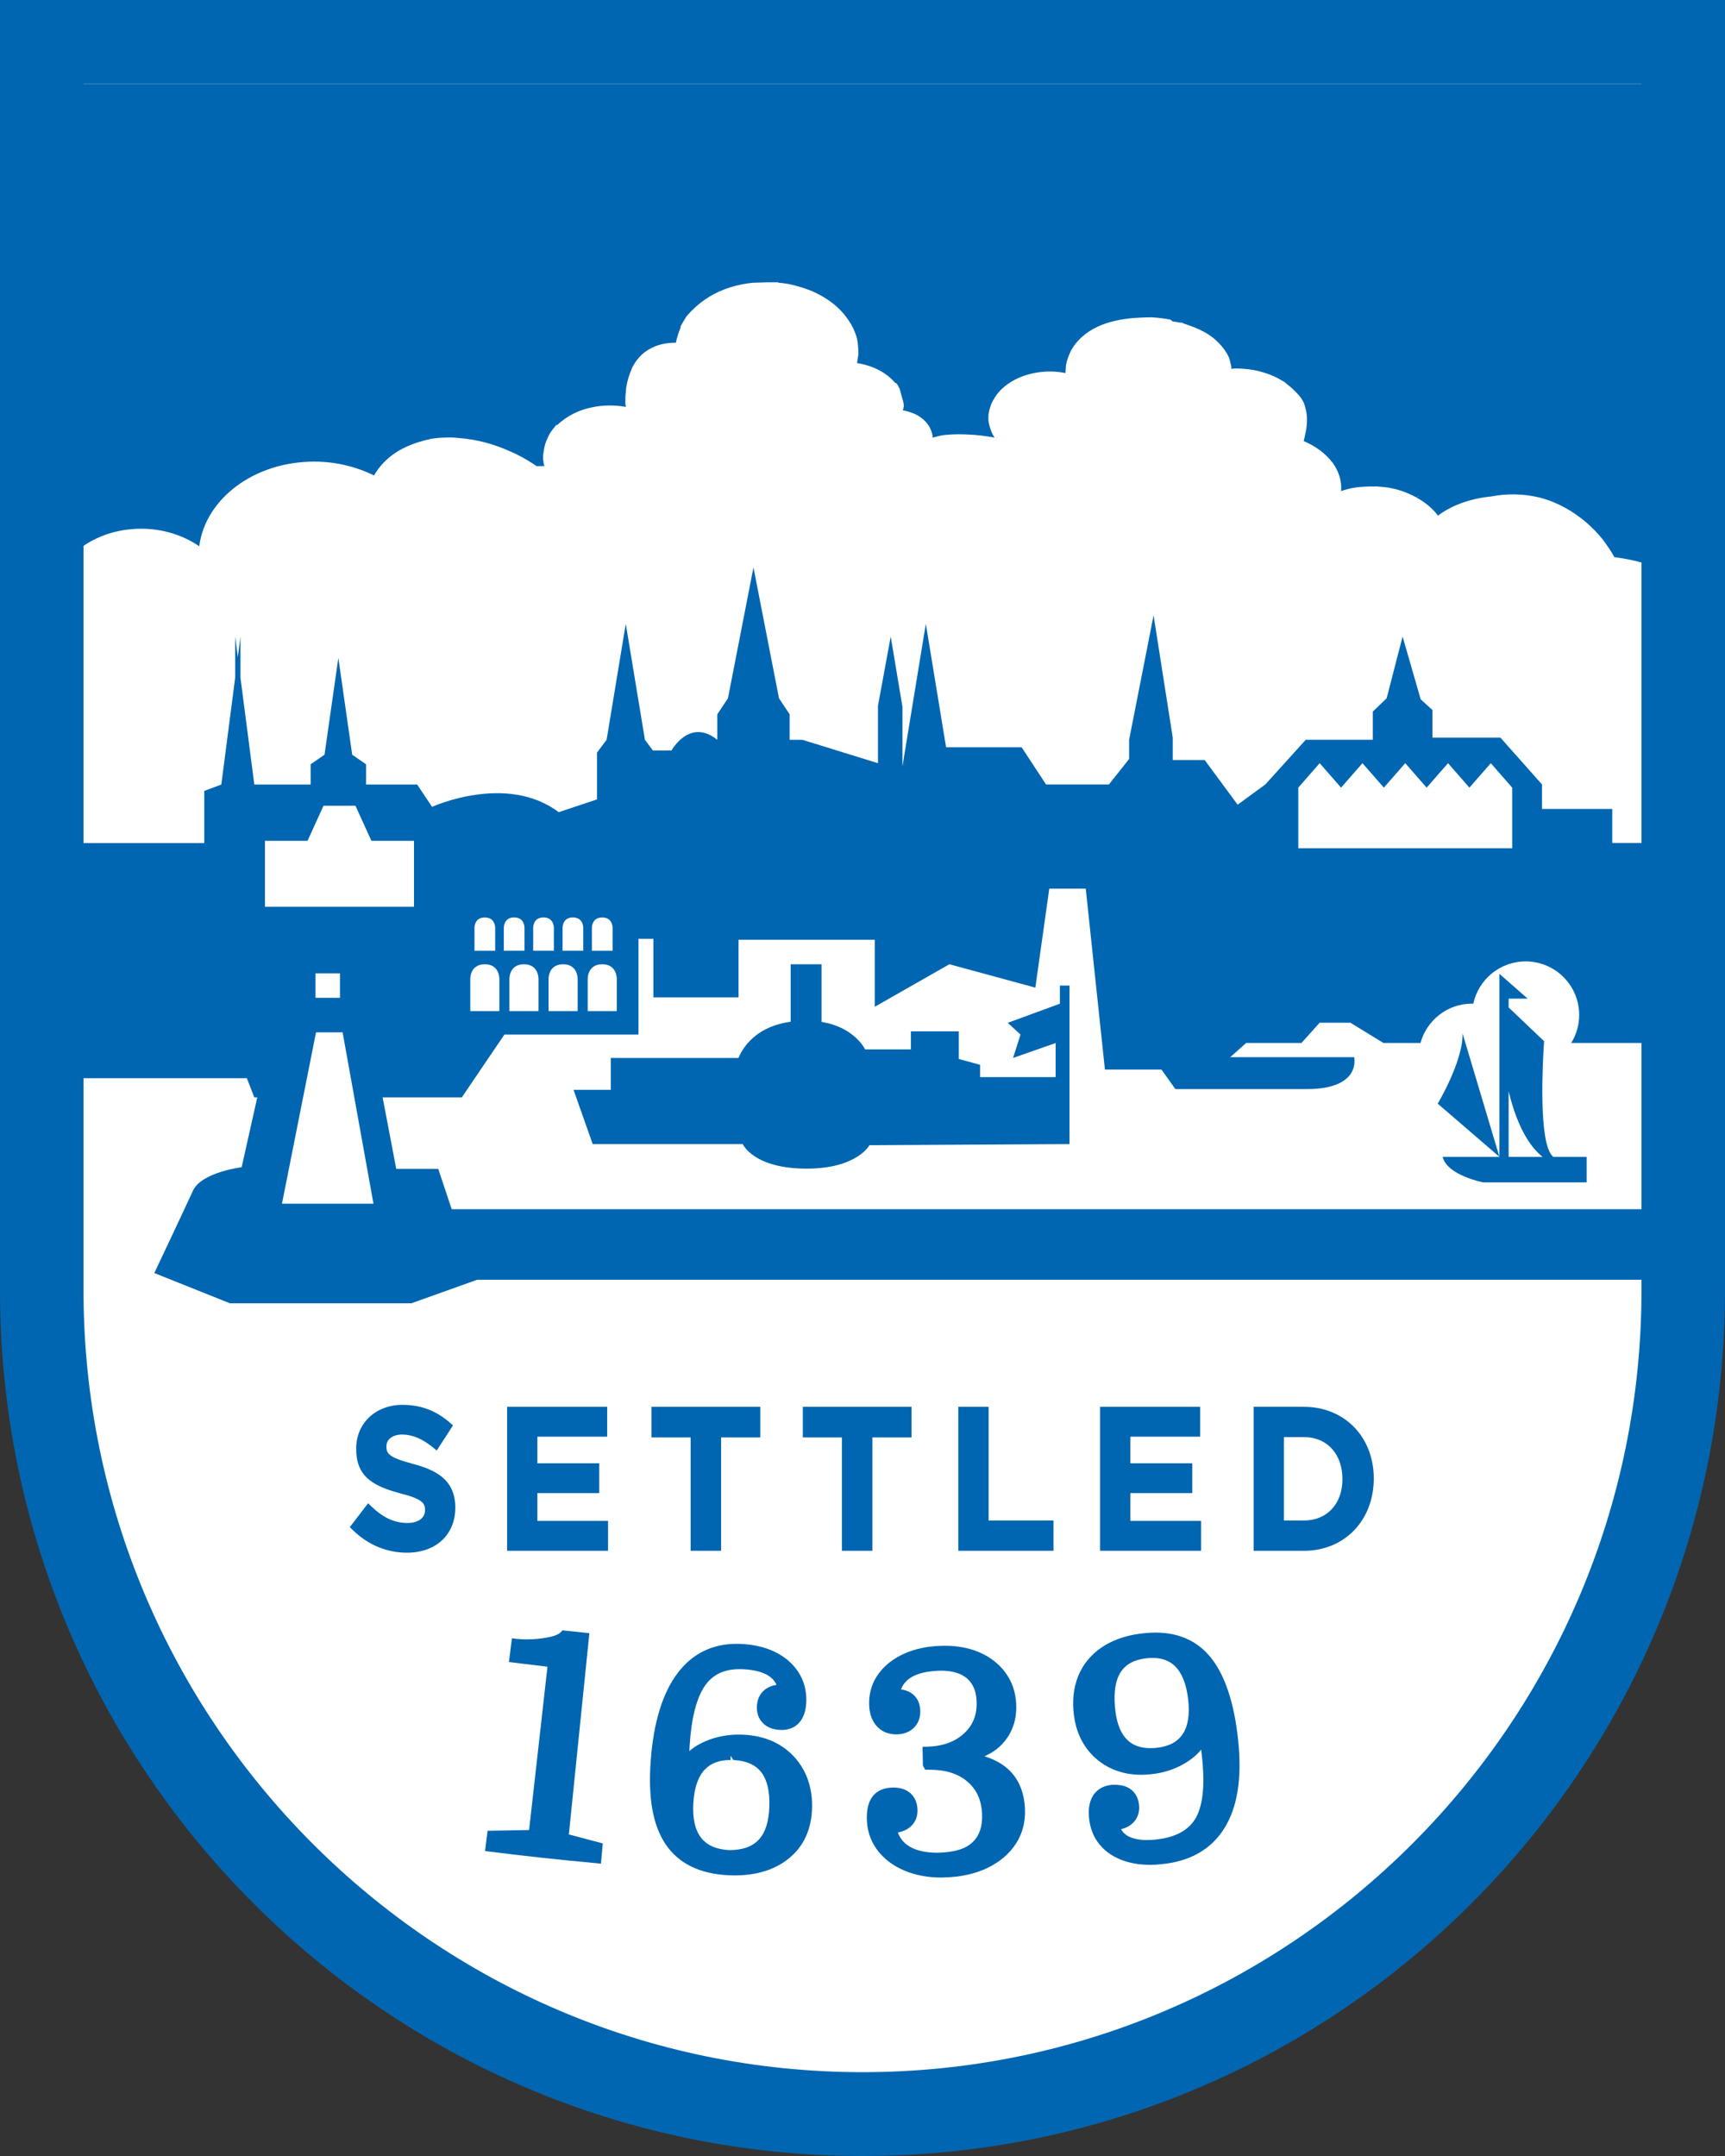
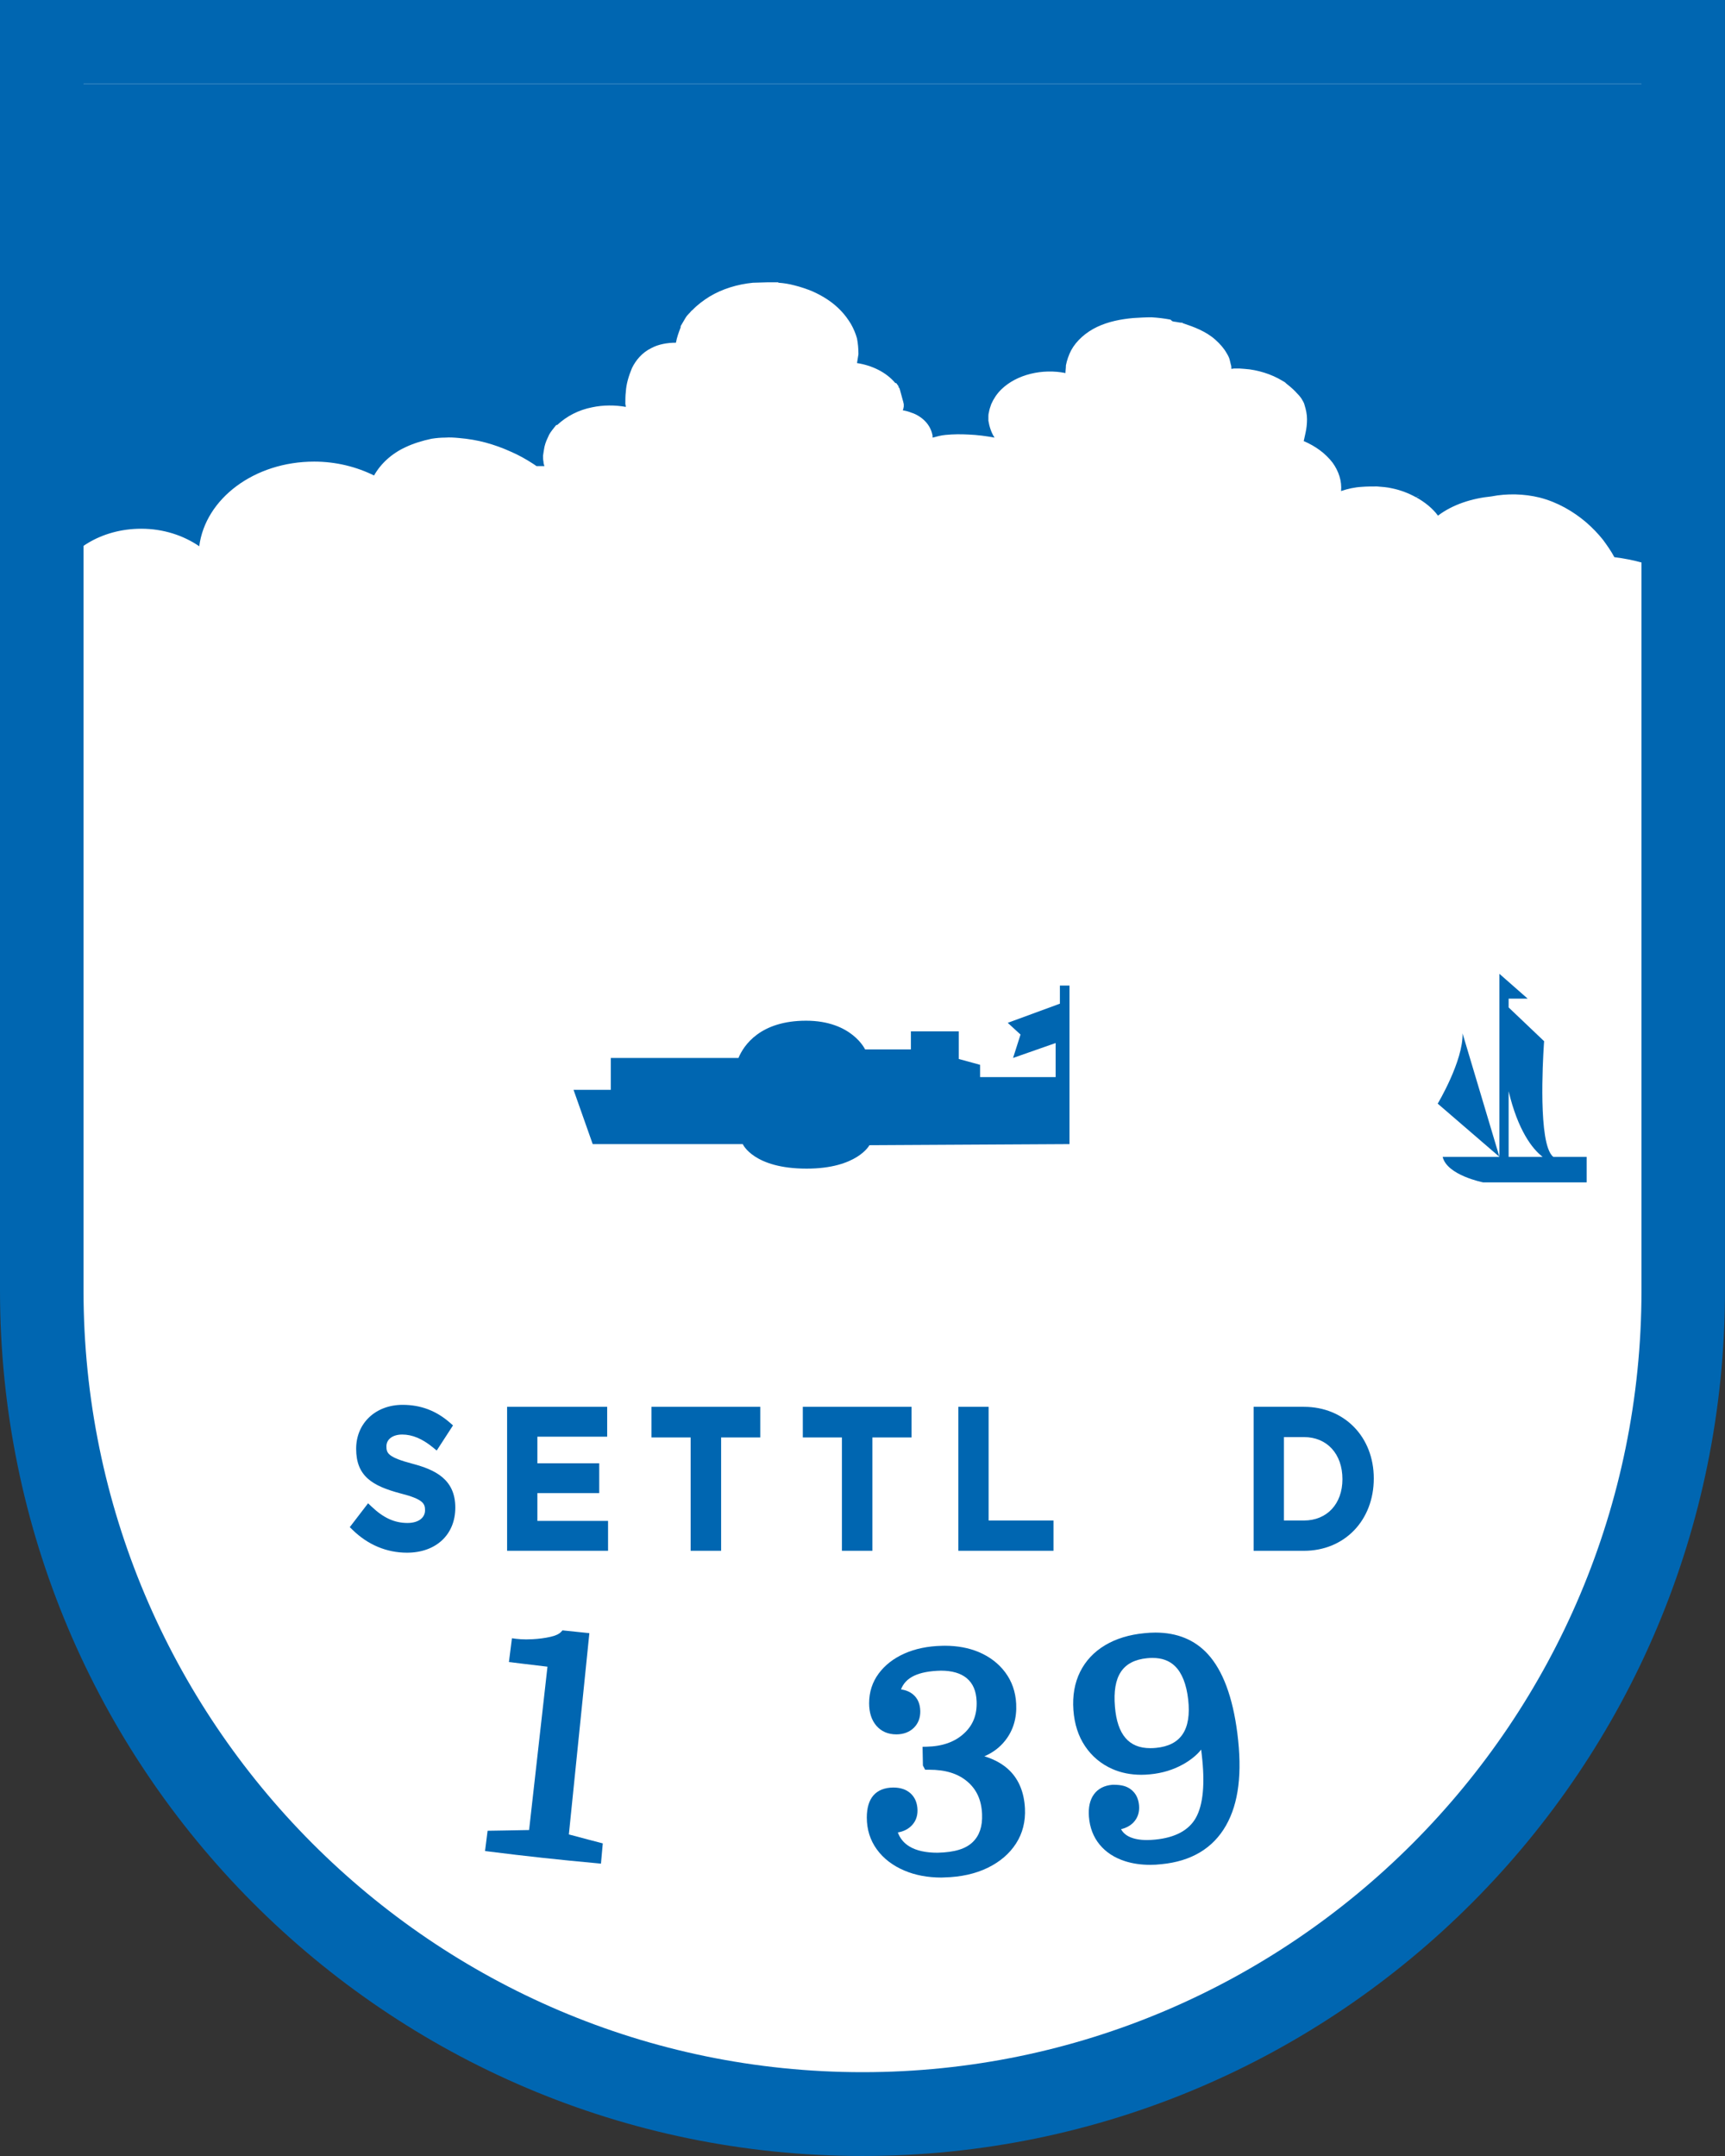
<svg xmlns="http://www.w3.org/2000/svg" version="1.1" id="Ebene_1" x="0px" y="0px" viewBox="0 0 56.693 70.866" style="enable-background:new 0 0 56.693 70.866;" xml:space="preserve">
  <rect x="0" y="0" width="56.693" height="70.866" fill="#333333" stroke="none" />
  <style type="text/css">
	.st0{fill:#0066B1;}
	.st1{fill:#FFFFFF;}
</style>
  <g>
    <path class="st0" d="M56.693,0H0v42.421c0,15.71,12.691,28.445,28.346,28.445s28.346-12.735,28.346-28.445V0z" />
    <path class="st1" d="M2.745,2.755v39.666c0,14.166,11.485,25.69,25.602,25.69s25.601-11.524,25.601-25.69V38.77V2.755H2.745z" />
    <path class="st0" d="M54.936,19.035l-0.014,0c-0.249-0.253-0.575-0.417-0.917-0.531c-0.311-0.089-0.637-0.152-0.948-0.19   c-0.108-0.202-0.233-0.379-0.372-0.569c-0.171-0.215-0.358-0.404-0.56-0.581c-0.419-0.354-0.932-0.657-1.523-0.809   c-0.513-0.126-1.072-0.139-1.586-0.038c-0.637,0.063-1.274,0.265-1.756,0.632c-0.178-0.241-0.43-0.444-0.719-0.604   c0.034-0.012,0.064-0.028,0.097-0.039h-0.013c-0.031,0.011-0.059,0.024-0.09,0.037c-0.239-0.131-0.502-0.234-0.782-0.291   c-0.155-0.038-0.342-0.051-0.497-0.063c-0.156,0-0.342,0-0.497,0.013c-0.233,0.013-0.466,0.063-0.684,0.139   c0.031-0.328-0.078-0.657-0.28-0.935c-0.233-0.303-0.559-0.543-0.948-0.708l0.015-0.063c0.015-0.076,0.031-0.139,0.047-0.215   c0.031-0.139,0.047-0.291,0.047-0.442c0-0.152-0.031-0.303-0.078-0.455c-0.015-0.076-0.062-0.152-0.108-0.227   c-0.062-0.088-0.125-0.152-0.187-0.215l0.015,0.013c-0.062-0.063-0.125-0.126-0.202-0.189c-0.031-0.025-0.078-0.063-0.125-0.101   c-0.031-0.038-0.077-0.063-0.124-0.088c-0.187-0.114-0.389-0.202-0.59-0.265c-0.202-0.063-0.435-0.114-0.653-0.126   c-0.046,0-0.124-0.013-0.171-0.013h-0.171c-0.031,0-0.062,0.013-0.093,0.013v-0.013c0-0.051,0-0.088-0.016-0.126l-0.03-0.126   c-0.015-0.088-0.062-0.177-0.109-0.253c-0.093-0.164-0.217-0.303-0.372-0.442c-0.156-0.139-0.326-0.24-0.513-0.329   c-0.187-0.088-0.374-0.152-0.56-0.215v-0.013c-0.077,0-0.14-0.013-0.202-0.025l-0.093-0.013l-0.047-0.013l-0.015-0.013   l-0.015-0.013l-0.015-0.013l-0.016-0.013c-0.202-0.038-0.404-0.063-0.621-0.076c-0.202,0-0.403,0.013-0.606,0.025   c-0.404,0.038-0.808,0.114-1.181,0.291c-0.373,0.177-0.684,0.455-0.855,0.771c-0.078,0.152-0.14,0.329-0.171,0.493   c0,0.088-0.015,0.177-0.015,0.253c-0.747-0.152-1.601,0.038-2.114,0.543c-0.14,0.139-0.249,0.303-0.326,0.48   c-0.031,0.088-0.062,0.177-0.078,0.278c-0.015,0.051-0.015,0.088-0.015,0.126v0.139c0.031,0.19,0.094,0.392,0.202,0.556   c-0.279-0.051-0.559-0.089-0.855-0.101c-0.248-0.013-0.497-0.013-0.761,0.013c-0.14,0.013-0.28,0.051-0.42,0.089   c0-0.038,0-0.089-0.015-0.126c-0.031-0.139-0.109-0.291-0.233-0.417c-0.109-0.114-0.28-0.227-0.45-0.278   c-0.094-0.038-0.187-0.063-0.28-0.076c0-0.013,0.016-0.038,0.016-0.05l0.015-0.076v-0.076c-0.015-0.051-0.015-0.088-0.031-0.126   l-0.062-0.227l-0.031-0.114l-0.015-0.051l-0.016-0.025l-0.015-0.013v-0.013c0,0,0-0.025-0.015-0.038l-0.062-0.088h-0.031   c-0.295-0.354-0.762-0.581-1.259-0.657c0.016-0.101,0.031-0.19,0.047-0.291c0-0.177-0.015-0.354-0.047-0.518   c-0.046-0.164-0.109-0.316-0.202-0.48c-0.093-0.152-0.202-0.303-0.326-0.43c-0.249-0.265-0.575-0.48-0.948-0.644   c-0.187-0.076-0.373-0.139-0.575-0.19c-0.187-0.05-0.357-0.076-0.528-0.088c0,0,0,0-0.015-0.013h-0.373l-0.435,0.013h-0.016   c-0.513,0.051-1.01,0.202-1.429,0.455c-0.203,0.126-0.405,0.278-0.56,0.442c-0.047,0.025-0.078,0.089-0.125,0.126   c-0.046,0.051-0.062,0.063-0.108,0.139l-0.156,0.265v0.038c-0.062,0.164-0.124,0.329-0.155,0.506c-0.28,0-0.576,0.051-0.808,0.177   c-0.311,0.152-0.513,0.404-0.637,0.657c-0.109,0.265-0.187,0.518-0.202,0.783c-0.016,0.126-0.016,0.265-0.016,0.392   c0,0.025,0.016,0.063,0.016,0.101c-0.358-0.063-0.746-0.063-1.104,0.013c-0.45,0.088-0.839,0.291-1.15,0.581h-0.031l-0.062,0.076   c-0.047,0.063-0.093,0.114-0.125,0.164l-0.047,0.076c-0.015,0.025-0.03,0.076-0.046,0.101c-0.062,0.126-0.109,0.265-0.125,0.392   l-0.016,0.101l-0.015,0.101c0,0.063,0,0.126,0.015,0.202c0,0.05,0.016,0.101,0.031,0.139h-0.264l-0.015-0.013l-0.094-0.063   c-0.233-0.152-0.481-0.291-0.746-0.404c-0.249-0.114-0.529-0.215-0.808-0.291c-0.28-0.076-0.575-0.126-0.886-0.152   c-0.14-0.013-0.295-0.025-0.45-0.013c-0.14,0-0.295,0.013-0.45,0.038c-0.296,0.063-0.591,0.152-0.855,0.278   c-0.453,0.209-0.812,0.54-1.032,0.929c-0.576-0.284-1.244-0.456-1.967-0.456c-1.973,0-3.577,1.221-3.778,2.782   c-0.517-0.354-1.176-0.576-1.906-0.576c-1.313,0-2.414,0.696-2.809,1.656H1.825l-0.022,0.008V2.755h53.134V19.035z" />
    <g>
      <path class="st0" d="M35.149,37.606v-5.211h-0.315v0.595l-1.714,0.63l0.42,0.385l-0.245,0.769l1.399-0.49v1.119h-2.483V35    l-0.7-0.192v-0.909h-1.574v0.595h-1.505c0,0-0.436-0.944-1.94-0.944s-2.047,0.804-2.222,1.224h-4.196v1.049h-1.224l0.63,1.784    h4.932c0,0,0.35,0.805,2.098,0.805c1.66,0,2.064-0.77,2.064-0.77L35.149,37.606z" />
-       <rect x="25.986" y="31.695" class="st0" width="1.014" height="2.448" />
-       <path class="st0" d="M54.316,34.283v-6.575h-1.329v-1.119h-2.308v-0.804l-1.365-1.538h-2.237v-0.91l-0.385-0.35l-0.595-2.064    l-0.524,2.029l-0.455,0.437v0.927h-2.204l-1.329,1.469l-0.909,0.665l-1.084-1.469h-1.049v-0.734l-0.63-4.022l-0.804,4.092v0.63    l-0.665,0.839H34.38l-0.804-1.224h-2.483l-0.665-4.057l-0.769,4.687v-1.959l-0.385-2.309l-0.419,2.273v1.889l-2.483-0.769h-0.42    v-0.839l-0.35-0.525l-0.839-4.302l-0.839,4.302l-0.35,0.525v0.839c-0.909-0.734-1.504,0.35-1.504,0.35h-0.612l-0.262-0.35    l-0.63-3.812l-0.63,3.812l-0.315,0.42v1.539l-1.259,0.42c-1.714-1.294-4.162-0.175-4.162-0.175l-0.49-0.734H12.03v-0.665    l-0.455-0.315l-0.455-3.183l-0.455,3.183l-0.455,0.315v0.665H8.358l-0.455-3.511v-1.35l-0.087,0.675l-0.087-0.675v1.35    l-0.455,3.511l-0.56,0.21v1.714H2.377v5.106v2.623h5.736l0.245,0.63h0.098l-0.514,2.295c0,0-1.325,0.166-1.601,0.773    c-0.276,0.607-1.27,2.706-1.27,2.706l2.485,0.994h5.964l2.161-0.773h38.635v-2.319H14.845l-0.442-1.325h-1.38l-0.448-2.351h0.155    h2.448l1.399-2.064h4.407v-3.148h0.49v1.924h2.798V30.89h4.477v2.203l2.454-1.399l2.824,0.769l0.458-3.253h1.199l0.63,5.946h3.662    l0.979-0.874h1.819l0.595-0.665h1.014l1.084,0.665h1.218c0.205-0.746,0.885-1.294,1.696-1.294c0.013,0,0.027,0.002,0.04,0.002    c0.17-0.794,0.876-1.389,1.72-1.389c0.972,0,1.76,0.788,1.76,1.76c0,0.338-0.097,0.653-0.262,0.921H54.316z M9.267,39.564    l1.119-5.631h0.874l1.014,5.631H9.267z M10.369,32.797v-0.804h0.804v0.804H10.369z M13.604,29.806h-2.448H8.708v-2.168h1.399    l0.525-1.154h0.525h0.525l0.525,1.154h1.399V29.806z M19.793,30.156c0.352,0,0.34,0.345,0.34,0.345v0.751h-0.34h-0.34V30.5    C19.453,30.5,19.441,30.156,19.793,30.156z M15.934,30.156c0.352,0,0.34,0.345,0.34,0.345v0.751h-0.34h-0.34V30.5    C15.594,30.5,15.582,30.156,15.934,30.156z M16.412,32.179v1.055h-0.478h-0.478v-1.055c0,0-0.016-0.484,0.478-0.484    C16.428,31.695,16.412,32.179,16.412,32.179z M16.558,31.252V30.5c0,0-0.011-0.345,0.34-0.345c0.352,0,0.34,0.345,0.34,0.345    v0.751h-0.34H16.558z M17.698,32.179v1.055H17.22h-0.478v-1.055c0,0-0.016-0.484,0.478-0.484    C17.714,31.695,17.698,32.179,17.698,32.179z M17.523,31.252V30.5c0,0-0.011-0.345,0.34-0.345c0.352,0,0.34,0.345,0.34,0.345    v0.751h-0.34H17.523z M18.985,32.179v1.055h-0.478h-0.478v-1.055c0,0-0.016-0.484,0.478-0.484    C19.001,31.695,18.985,32.179,18.985,32.179z M19.169,30.5v0.751h-0.34h-0.34V30.5c0,0-0.011-0.345,0.34-0.345    C19.18,30.156,19.169,30.5,19.169,30.5z M20.271,32.179v1.055h-0.478h-0.478v-1.055c0,0-0.016-0.484,0.478-0.484    C20.287,31.695,20.271,32.179,20.271,32.179z M49.699,27.883h-0.703h-0.703H47.59h-0.703h-0.703h-0.703h-0.703h-0.703h-0.703    h-0.703v-1.994l0.703-0.804l0.703,0.804l0.703-0.804l0.703,0.804l0.703-0.804l0.703,0.804l0.703-0.804l0.703,0.804l0.703-0.804    l0.703,0.804V27.883z" />
-       <path class="st0" d="M37.883,34.749h6.622c0,0,0.256,1.049-1.562,1.049c-1.819,0-4.314,0-4.314,0L37.883,34.749z" />
      <g>
        <g>
          <path class="st0" d="M51.051,38.025c-0.07-0.052-0.127-0.151-0.174-0.284c-0.326-0.928-0.129-3.517-0.129-3.517l-1.166-1.11      v-0.289h0.626l-0.929-0.816v0.816v5.2h-1.865c0.14,0.606,1.329,0.839,1.329,0.839h3.404v-0.839H51.051z M49.582,35.868      c0.303,1.274,0.773,1.895,1.118,2.157h-1.118V35.868z" />
          <path class="st0" d="M47.251,36.276l2.029,1.749l-1.212-4.057C48.09,34.877,47.251,36.276,47.251,36.276z" />
        </g>
      </g>
    </g>
    <g>
      <g>
        <g>
          <path class="st0" d="M19.61,61.243c-1.178-0.107-2.354-0.234-3.528-0.383l-0.141-0.018l0.084-0.666c0,0,0.951-0.014,1.364-0.024      l0.604-5.369c-0.376-0.043-1.267-0.153-1.267-0.153l0.099-0.781l0.14,0.018c0.098,0.012,0.208,0.019,0.329,0.019      c0.066,0,0.135-0.002,0.208-0.006c0.207-0.011,0.405-0.036,0.592-0.079c0.163-0.036,0.282-0.092,0.344-0.159l0.049-0.053      l0.883,0.092l-0.674,6.616c0.332,0.09,1.115,0.294,1.115,0.294l-0.06,0.666L19.61,61.243z" />
        </g>
        <g>
-           <path class="st0" d="M23.94,61.638c-0.95-0.045-1.647-0.391-2.07-1.027c-0.415-0.622-0.574-1.518-0.484-2.738      c0.094-1.27,0.396-2.246,0.9-2.9c0.48-0.625,1.129-0.941,1.927-0.941l0.148,0.004c0.423,0.02,0.798,0.108,1.114,0.265      c0.325,0.16,0.581,0.381,0.761,0.655c0.183,0.278,0.271,0.601,0.263,0.957c-0.007,0.304-0.083,0.54-0.227,0.704      c-0.144,0.164-0.344,0.247-0.595,0.247c-0.268-0.008-0.458-0.082-0.598-0.221c-0.143-0.142-0.212-0.327-0.203-0.552      c0.008-0.225,0.09-0.405,0.242-0.536c0.108-0.093,0.243-0.15,0.402-0.173c-0.053-0.128-0.147-0.23-0.282-0.312      c-0.199-0.12-0.476-0.188-0.824-0.204l-0.105-0.002c-0.505,0-0.873,0.172-1.127,0.526c-0.285,0.397-0.459,1.068-0.517,1.994      c-0.004,0.064-0.007,0.122-0.008,0.174c0.16-0.145,0.39-0.277,0.654-0.375c0.305-0.111,0.631-0.168,0.969-0.168l0.14,0.003      c0.457,0.02,0.861,0.132,1.198,0.335c0.34,0.203,0.609,0.485,0.798,0.837c0.19,0.353,0.282,0.763,0.273,1.219      c-0.015,0.717-0.274,1.283-0.772,1.684c-0.455,0.365-1.051,0.551-1.773,0.551L23.94,61.638z M24.011,57.85      c-0.367,0-0.643,0.102-0.844,0.311c-0.222,0.231-0.35,0.6-0.38,1.095c-0.031,0.504,0.054,0.89,0.251,1.145      c0.194,0.253,0.507,0.391,0.929,0.41c0.002,0,0.004,0,0.006,0c0.885,0,1.283-0.471,1.312-1.438      c0.03-0.999-0.345-1.482-1.181-1.521l-0.093-0.144V57.85z" />
-         </g>
+           </g>
        <g>
          <path class="st0" d="M30.941,61.714c-0.448,0-0.856-0.076-1.212-0.227c-0.386-0.162-0.693-0.397-0.911-0.698      c-0.219-0.301-0.33-0.653-0.33-1.047c0-0.317,0.073-0.562,0.217-0.728c0.147-0.168,0.366-0.256,0.651-0.259      c0.241,0,0.432,0.065,0.573,0.195c0.146,0.135,0.221,0.32,0.225,0.551c0.003,0.221-0.074,0.402-0.231,0.541      c-0.112,0.099-0.251,0.162-0.415,0.189c0.073,0.2,0.2,0.353,0.384,0.463c0.225,0.136,0.535,0.204,0.921,0.204      c0.567-0.013,0.928-0.13,1.154-0.348c0.224-0.216,0.325-0.517,0.309-0.92c-0.019-0.468-0.182-0.822-0.499-1.084      c-0.306-0.253-0.71-0.376-1.233-0.376h-0.139l-0.073-0.138l-0.012-0.616l0.141-0.003c0.51-0.011,0.921-0.157,1.221-0.435      c0.297-0.272,0.432-0.617,0.415-1.055c-0.014-0.343-0.121-0.592-0.328-0.764c-0.197-0.162-0.481-0.245-0.845-0.245      c-0.746,0.018-1.162,0.22-1.312,0.616c0.162,0.023,0.294,0.079,0.399,0.168c0.151,0.128,0.23,0.311,0.234,0.544      c0.004,0.224-0.068,0.409-0.213,0.552c-0.145,0.14-0.336,0.212-0.569,0.214c-0.279,0-0.498-0.096-0.66-0.283      c-0.158-0.183-0.238-0.43-0.239-0.735c-0.001-0.371,0.106-0.702,0.317-0.985c0.205-0.276,0.49-0.497,0.848-0.656      c0.352-0.156,0.762-0.241,1.221-0.252l0.103-0.002c0.412,0,0.787,0.07,1.113,0.207c0.361,0.152,0.653,0.376,0.869,0.665      c0.221,0.295,0.343,0.644,0.362,1.037c0.024,0.47-0.099,0.878-0.364,1.211c-0.177,0.224-0.405,0.395-0.681,0.513      c0.348,0.107,0.629,0.268,0.839,0.479c0.301,0.304,0.467,0.718,0.494,1.23c0.022,0.432-0.076,0.821-0.291,1.155      c-0.215,0.336-0.529,0.605-0.935,0.803c-0.403,0.195-0.88,0.302-1.417,0.315L30.941,61.714z" />
        </g>
        <g>
          <path class="st0" d="M37.802,61.296c-0.298,0-0.575-0.04-0.823-0.119c-0.352-0.112-0.635-0.297-0.84-0.548      c-0.206-0.25-0.324-0.56-0.351-0.918c-0.023-0.303,0.032-0.548,0.162-0.729c0.135-0.188,0.341-0.295,0.612-0.318      c0.011,0,0.023,0,0.034,0c0.27,0,0.428,0.049,0.558,0.143c0.166,0.12,0.26,0.298,0.281,0.53c0.02,0.225-0.041,0.415-0.183,0.565      c-0.103,0.107-0.239,0.182-0.408,0.222c0.059,0.11,0.152,0.194,0.282,0.254c0.146,0.067,0.337,0.103,0.566,0.103      c0.084,0,0.173-0.005,0.267-0.014c0.662-0.063,1.115-0.306,1.346-0.721c0.237-0.426,0.302-1.12,0.192-2.063l-0.02-0.174      c-0.136,0.172-0.343,0.343-0.592,0.482c-0.324,0.182-0.691,0.293-1.088,0.33c-0.098,0.01-0.194,0.015-0.288,0.015      c-0.346,0-0.667-0.064-0.955-0.192c-0.369-0.164-0.67-0.416-0.893-0.749c-0.221-0.328-0.35-0.728-0.383-1.187      c-0.034-0.47,0.04-0.892,0.22-1.255c0.18-0.363,0.456-0.657,0.82-0.875c0.357-0.214,0.792-0.348,1.292-0.396      c0.125-0.013,0.245-0.02,0.362-0.02c0.714,0,1.293,0.237,1.722,0.705c0.494,0.539,0.821,1.415,0.972,2.604      c0.166,1.307,0.044,2.299-0.373,3.032c-0.426,0.749-1.141,1.178-2.125,1.272C38.041,61.29,37.919,61.296,37.802,61.296z       M37.7,54.504c-0.805,0.08-1.141,0.587-1.057,1.596c0.076,0.916,0.456,1.361,1.161,1.361c0.06,0,0.123-0.003,0.188-0.009      c0.412-0.041,0.698-0.188,0.875-0.449c0.178-0.263,0.239-0.647,0.183-1.143c-0.057-0.499-0.202-0.866-0.43-1.092      c-0.188-0.184-0.432-0.273-0.744-0.273C37.819,54.495,37.761,54.498,37.7,54.504z" />
        </g>
      </g>
      <g>
        <g>
          <path class="st0" d="M13.376,51.036c-0.669,0-1.288-0.26-1.79-0.752l-0.09-0.088l0.601-0.784l0.114,0.108      c0.392,0.373,0.756,0.539,1.182,0.539c0.35,0,0.576-0.164,0.576-0.417c0-0.217-0.056-0.365-0.808-0.555      c-0.923-0.246-1.456-0.564-1.456-1.467c0-0.843,0.642-1.444,1.526-1.444c0.599,0,1.11,0.194,1.565,0.595l0.092,0.081      l-0.535,0.826l-0.123-0.101c-0.349-0.286-0.68-0.425-1.011-0.425c-0.31,0-0.519,0.155-0.519,0.386      c0,0.222,0.042,0.36,0.861,0.575c0.729,0.194,1.403,0.503,1.403,1.439C14.965,50.446,14.326,51.036,13.376,51.036z" />
        </g>
        <g>
          <polygon class="st0" points="16.666,50.973 16.666,46.241 19.955,46.241 19.955,47.223 17.661,47.223 17.661,48.097       19.694,48.097 19.694,49.078 17.661,49.078 17.661,49.991 19.984,49.991 19.984,50.973     " />
        </g>
        <g>
          <polygon class="st0" points="22.698,50.973 22.698,47.248 21.412,47.248 21.412,46.241 24.986,46.241 24.986,47.248       23.7,47.248 23.7,50.973     " />
        </g>
        <g>
          <polygon class="st0" points="27.67,50.973 27.67,47.248 26.385,47.248 26.385,46.241 29.958,46.241 29.958,47.248       28.672,47.248 28.672,50.973     " />
        </g>
        <g>
          <polygon class="st0" points="31.496,50.973 31.496,46.241 32.491,46.241 32.491,49.978 34.623,49.978 34.623,50.973     " />
        </g>
        <g>
-           <polygon class="st0" points="36.155,50.973 36.155,46.241 39.444,46.241 39.444,47.223 37.151,47.223 37.151,48.097       39.184,48.097 39.184,49.078 37.151,49.078 37.151,49.991 39.473,49.991 39.473,50.973     " />
-         </g>
+           </g>
        <g>
          <path class="st0" d="M41.201,50.973v-4.732h1.653c1.331,0,2.296,0.989,2.296,2.354c0,1.384-0.966,2.379-2.296,2.379H41.201z       M42.854,49.978c0.757,0,1.266-0.546,1.266-1.358c0-0.833-0.509-1.384-1.266-1.384h-0.658v2.742H42.854z" />
        </g>
      </g>
    </g>
  </g>
</svg>